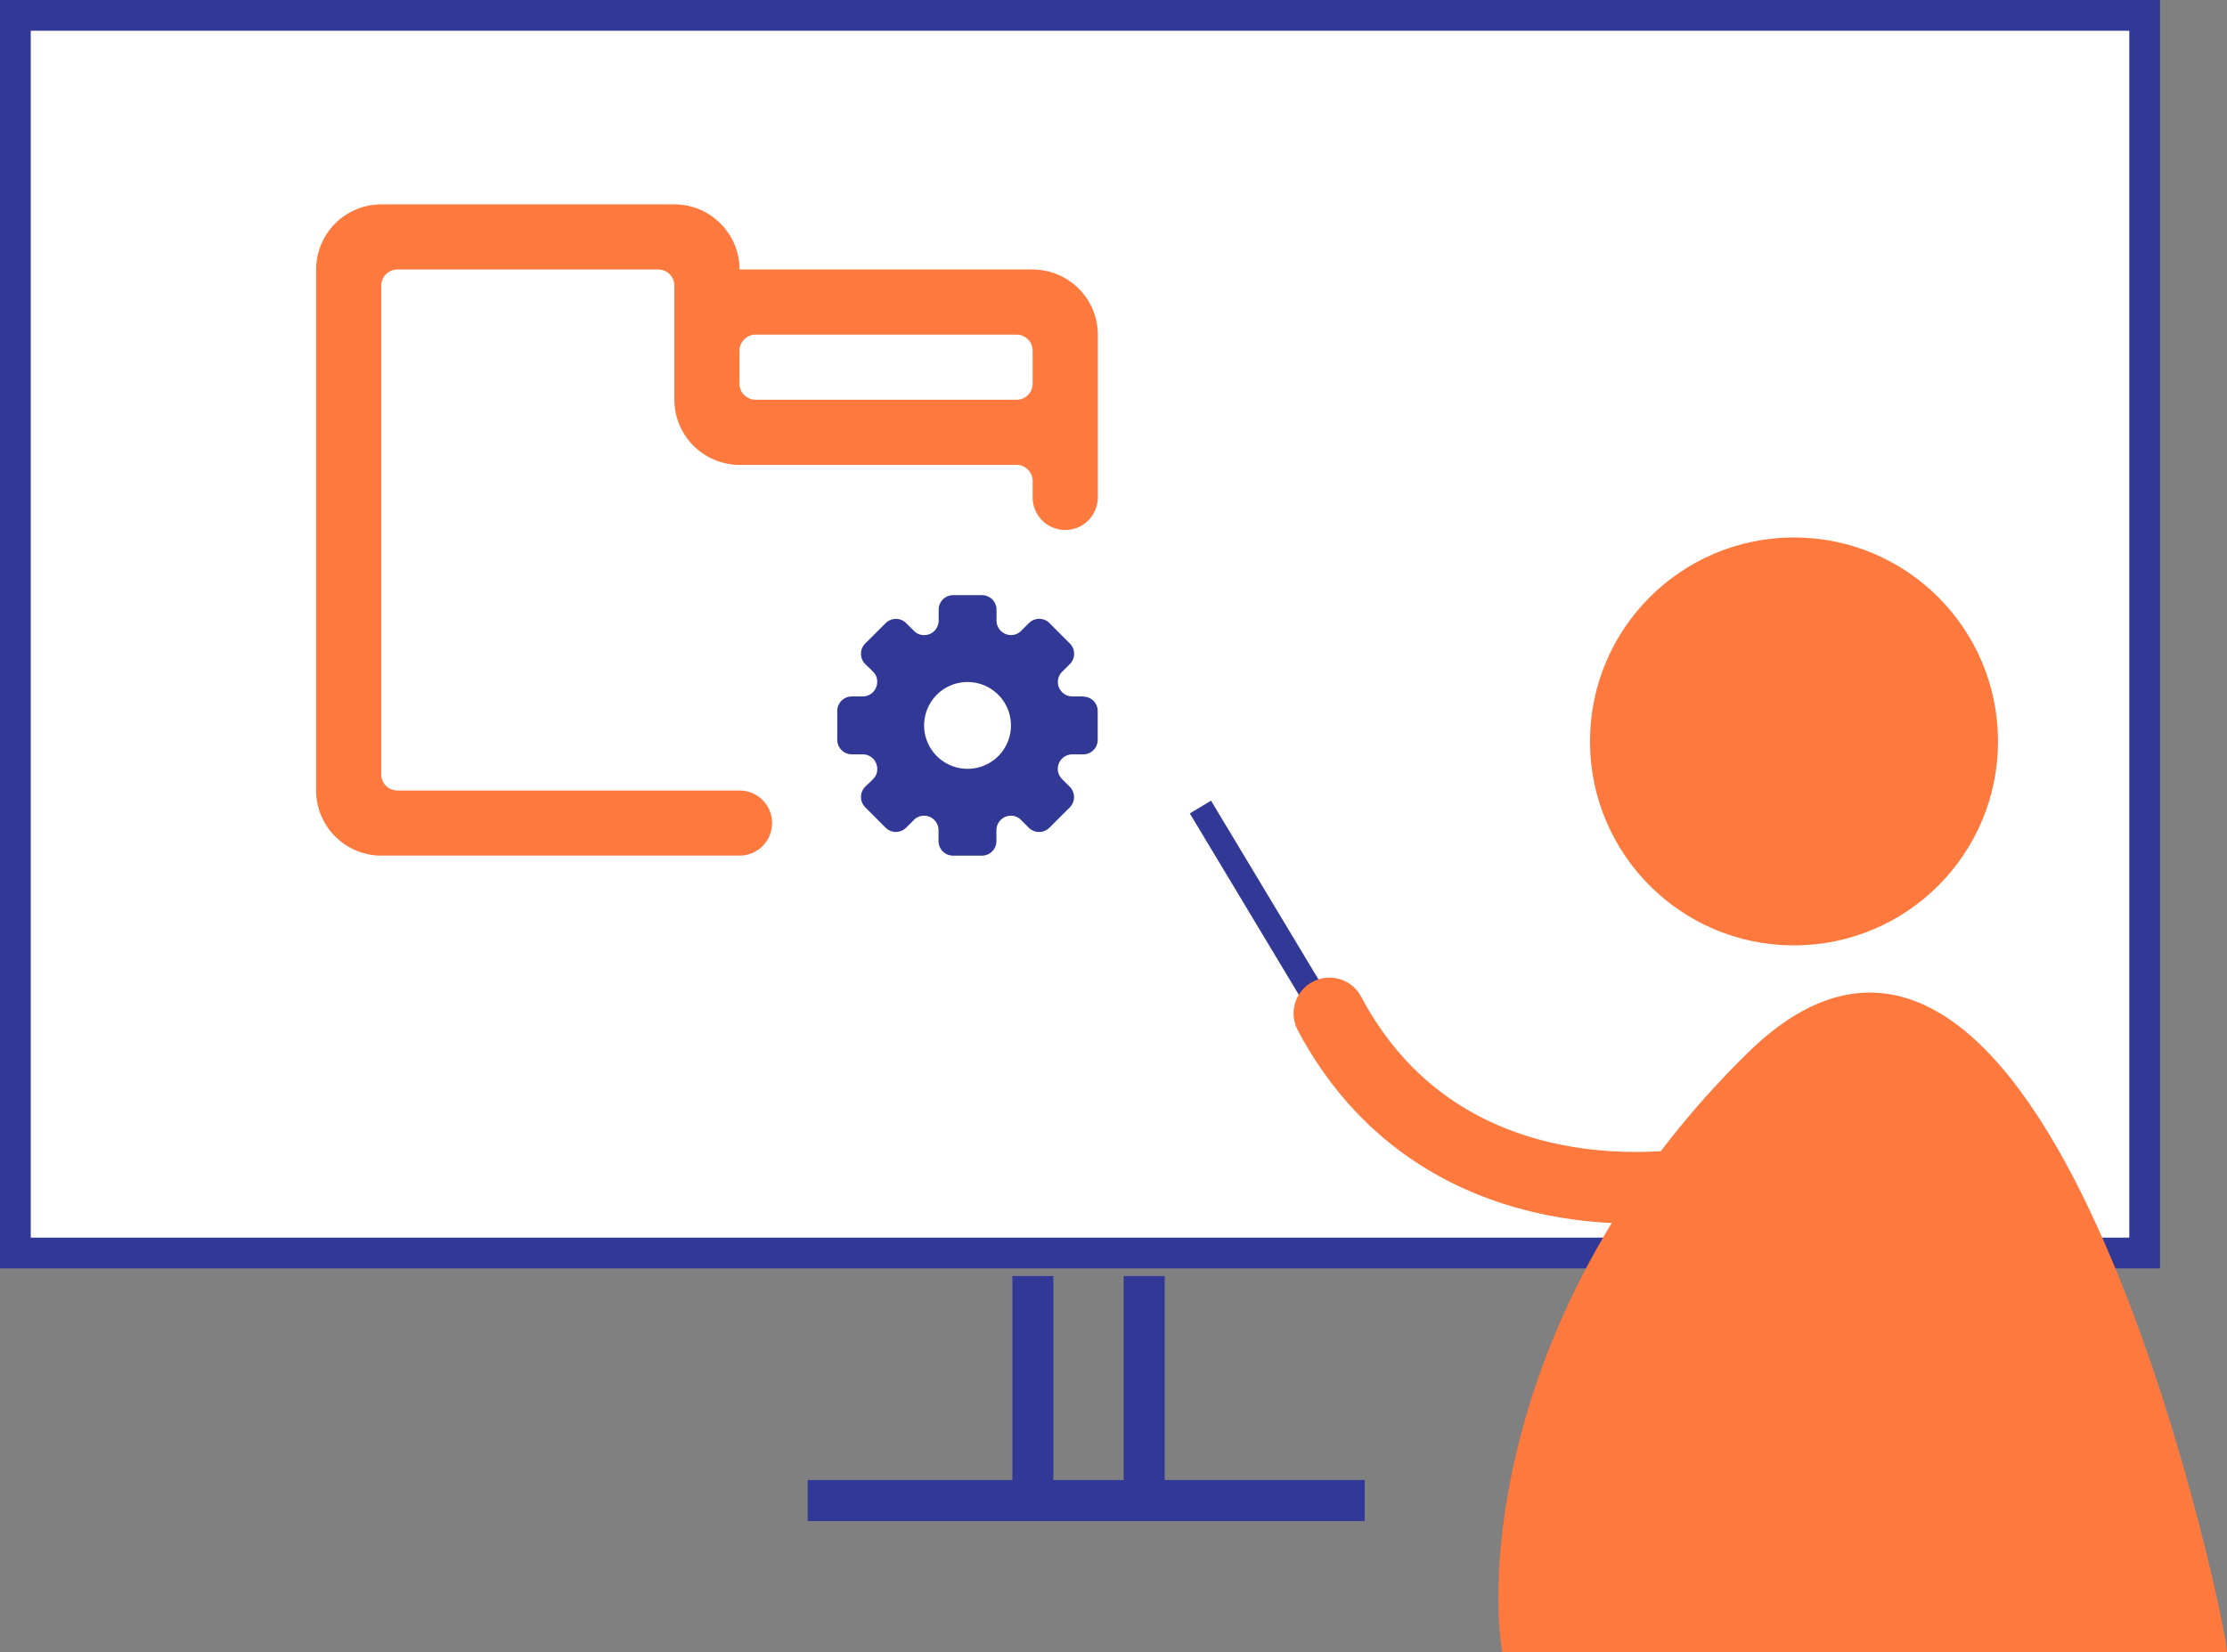
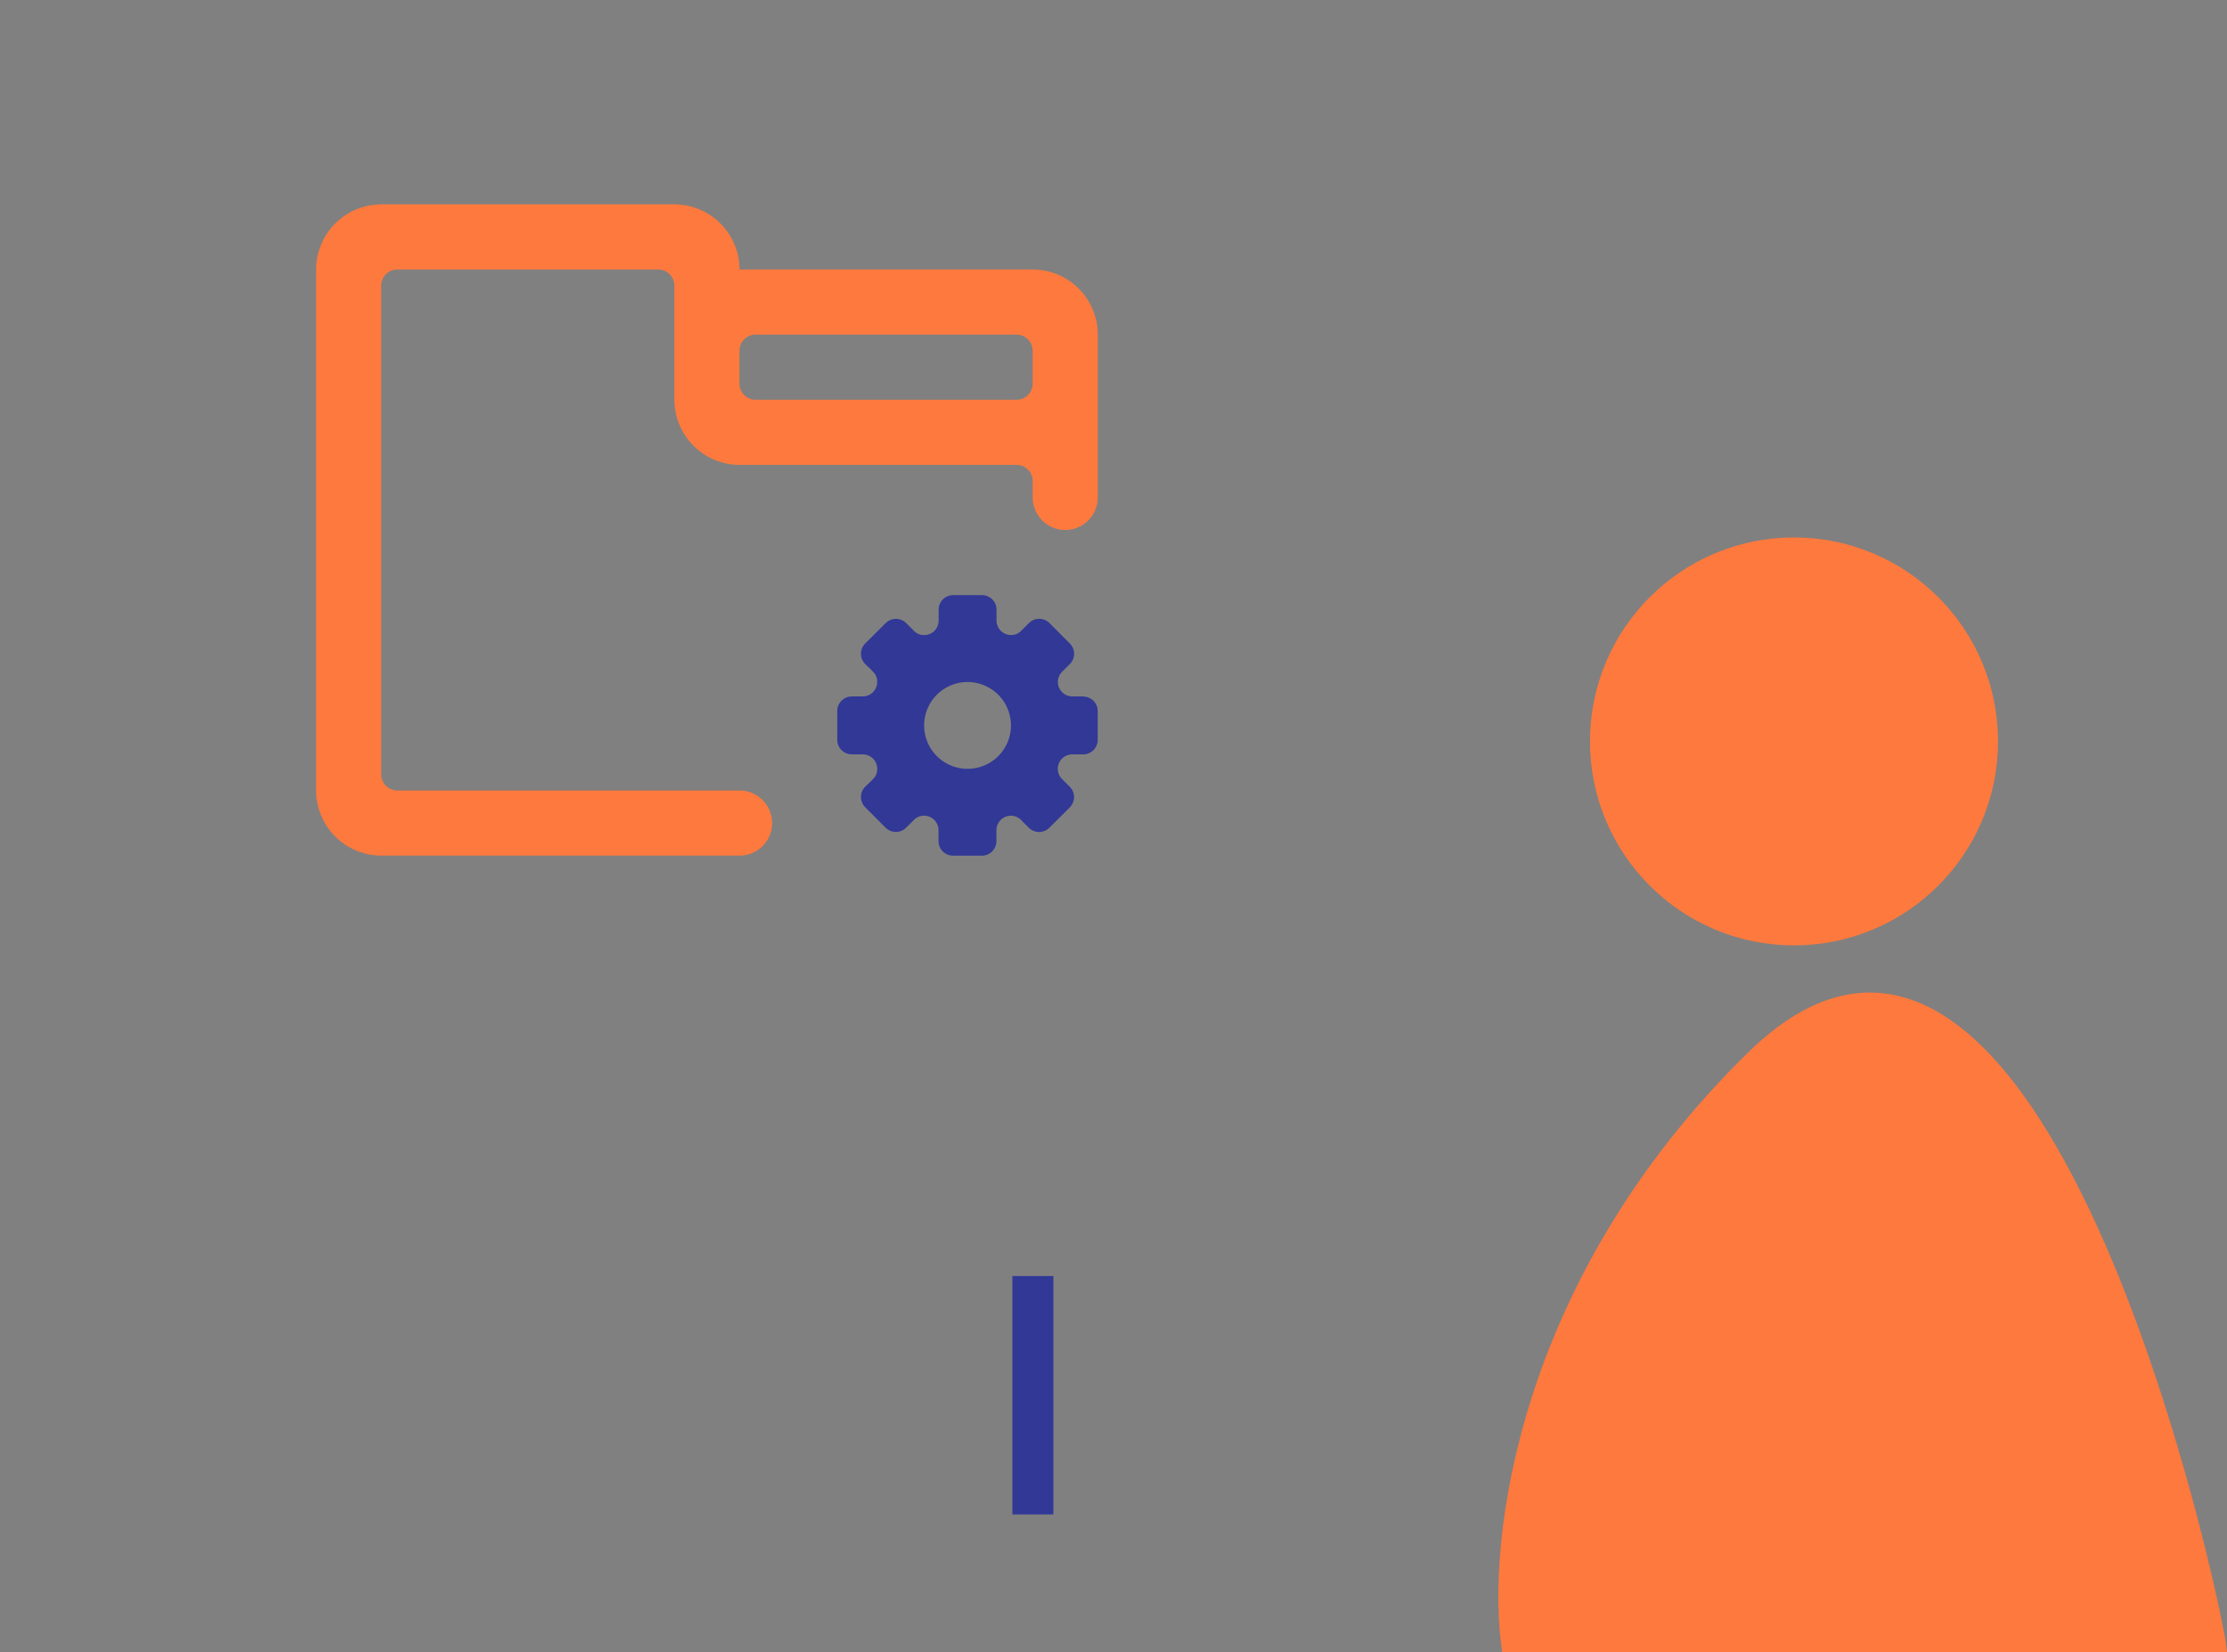
<svg xmlns="http://www.w3.org/2000/svg" width="217.298" height="161.244" viewBox="0 0 217.298 161.244">
  <rect x="0" y="0" width="217.298" height="161.244" fill="#808080" stroke="none" />
  <g transform="translate(-3399.157 -810.053)">
    <g transform="translate(2066.657 246.053)">
      <g transform="translate(1334 565.5)">
        <g transform="translate(0 0)">
          <line y2="23.27" transform="translate(99.284 123.041)" fill="none" stroke="#313896" stroke-width="4" />
-           <line y2="23.27" transform="translate(110.143 123.041)" fill="none" stroke="#313896" stroke-width="4" />
-           <line x2="54.357" transform="translate(77.308 144.952)" fill="none" stroke="#313896" stroke-width="4" />
-           <rect width="207.765" height="120.794" fill="#fff" stroke="#313896" stroke-width="3" />
        </g>
      </g>
      <g transform="translate(1448.596 616.956)">
-         <rect width="2.416" height="22.951" transform="translate(13.891 44.863) rotate(149)" fill="#313896" />
        <ellipse cx="19.407" cy="19.407" rx="19.407" ry="19.407" transform="translate(39.546 0)" fill="#fe793d" stroke="#fe793d" stroke-width="1" />
        <path d="M76.843,120.1c28.177-27.626,45.37,53.349,45.847,57.635H52.964C51.531,167.733,54.3,142.2,76.843,120.1Z" transform="translate(-22.048 -69.948)" fill="#fe793d" stroke="#fe793d" stroke-width="1" />
-         <path d="M131.918,130.908c-9.669,3.054-31.6,4.275-41.982-15.266" transform="translate(-76.312 -69.683)" fill="none" stroke="#fe793d" stroke-linecap="round" stroke-width="7" />
      </g>
      <g transform="translate(1363.343 581.947)">
        <path d="M40.01,23.882H38.935a1.407,1.407,0,0,1-.988-2.412l.75-.747a1.421,1.421,0,0,0,0-2l-1.993-2a1.421,1.421,0,0,0-2,0l-.725.721a1.364,1.364,0,0,1-1.03.451,1.416,1.416,0,0,1-1.411-1.411V15.412A1.416,1.416,0,0,0,30.126,14H27.3a1.415,1.415,0,0,0-1.408,1.411v1.074A1.416,1.416,0,0,1,24.478,17.9a1.372,1.372,0,0,1-1.033-.451l-.721-.721a1.421,1.421,0,0,0-2,0l-2,1.993a1.421,1.421,0,0,0,0,2c.267.27.566.524.82.807a1.292,1.292,0,0,1,.35.947,1.415,1.415,0,0,1-1.408,1.411H17.413A1.416,1.416,0,0,0,16,25.3v2.829a1.415,1.415,0,0,0,1.411,1.408h1.074A1.416,1.416,0,0,1,19.9,30.944a1.322,1.322,0,0,1-.356.953c-.254.28-.55.534-.82.8a1.421,1.421,0,0,0,0,2l1.993,2a1.421,1.421,0,0,0,2,0l.725-.721a1.364,1.364,0,0,1,1.03-.451,1.416,1.416,0,0,1,1.408,1.414v1.074a1.416,1.416,0,0,0,1.411,1.411h2.829a1.415,1.415,0,0,0,1.408-1.411V36.938a1.416,1.416,0,0,1,1.411-1.411,1.368,1.368,0,0,1,1.03.454l.721.721a1.421,1.421,0,0,0,2,0l2-1.993a1.421,1.421,0,0,0,0-2l-.75-.753a1.409,1.409,0,0,1,.988-2.415H40a1.416,1.416,0,0,0,1.411-1.411V25.3A1.413,1.413,0,0,0,40,23.9Zm-11.3,7.068a4.236,4.236,0,1,1,4.236-4.236A4.231,4.231,0,0,1,28.708,30.95Z" transform="translate(34.854 26.14)" fill="#313896" />
        <path d="M69.919,8.356h-28.6A6.368,6.368,0,0,0,34.991,2H6.356A6.375,6.375,0,0,0,0,8.356v50.85a6.375,6.375,0,0,0,6.356,6.356H41.316a3.178,3.178,0,1,0,0-6.356H7.945a1.574,1.574,0,0,1-1.589-1.589V9.945A1.574,1.574,0,0,1,7.945,8.356H33.37a1.574,1.574,0,0,1,1.589,1.589V21.069a6.375,6.375,0,0,0,6.356,6.356H68.33a1.574,1.574,0,0,1,1.589,1.589V30.6a3.178,3.178,0,1,0,6.356,0V14.585A6.37,6.37,0,0,0,69.919,8.356ZM68.33,21.069H42.9a1.574,1.574,0,0,1-1.589-1.589V16.3A1.574,1.574,0,0,1,42.9,14.712H68.33A1.574,1.574,0,0,1,69.919,16.3V19.48A1.574,1.574,0,0,1,68.33,21.069Z" fill="#fe793d" />
      </g>
    </g>
  </g>
</svg>